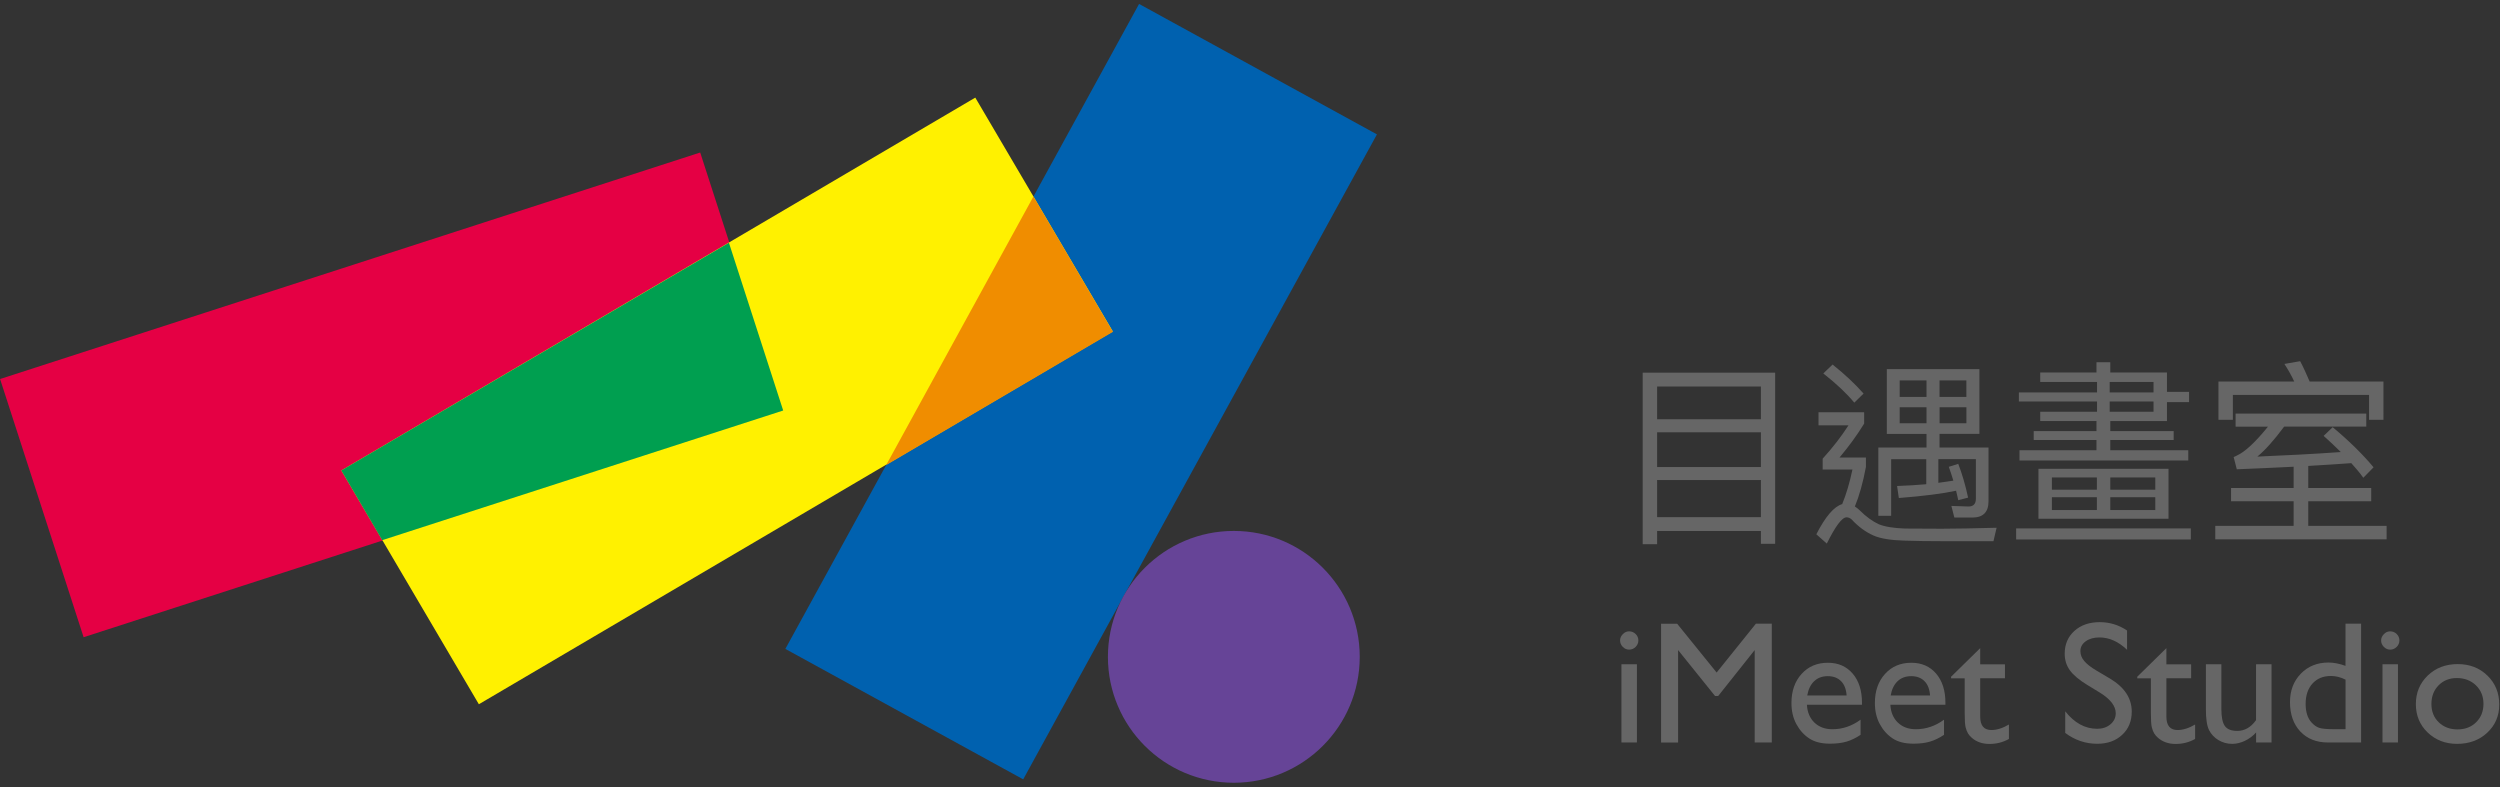
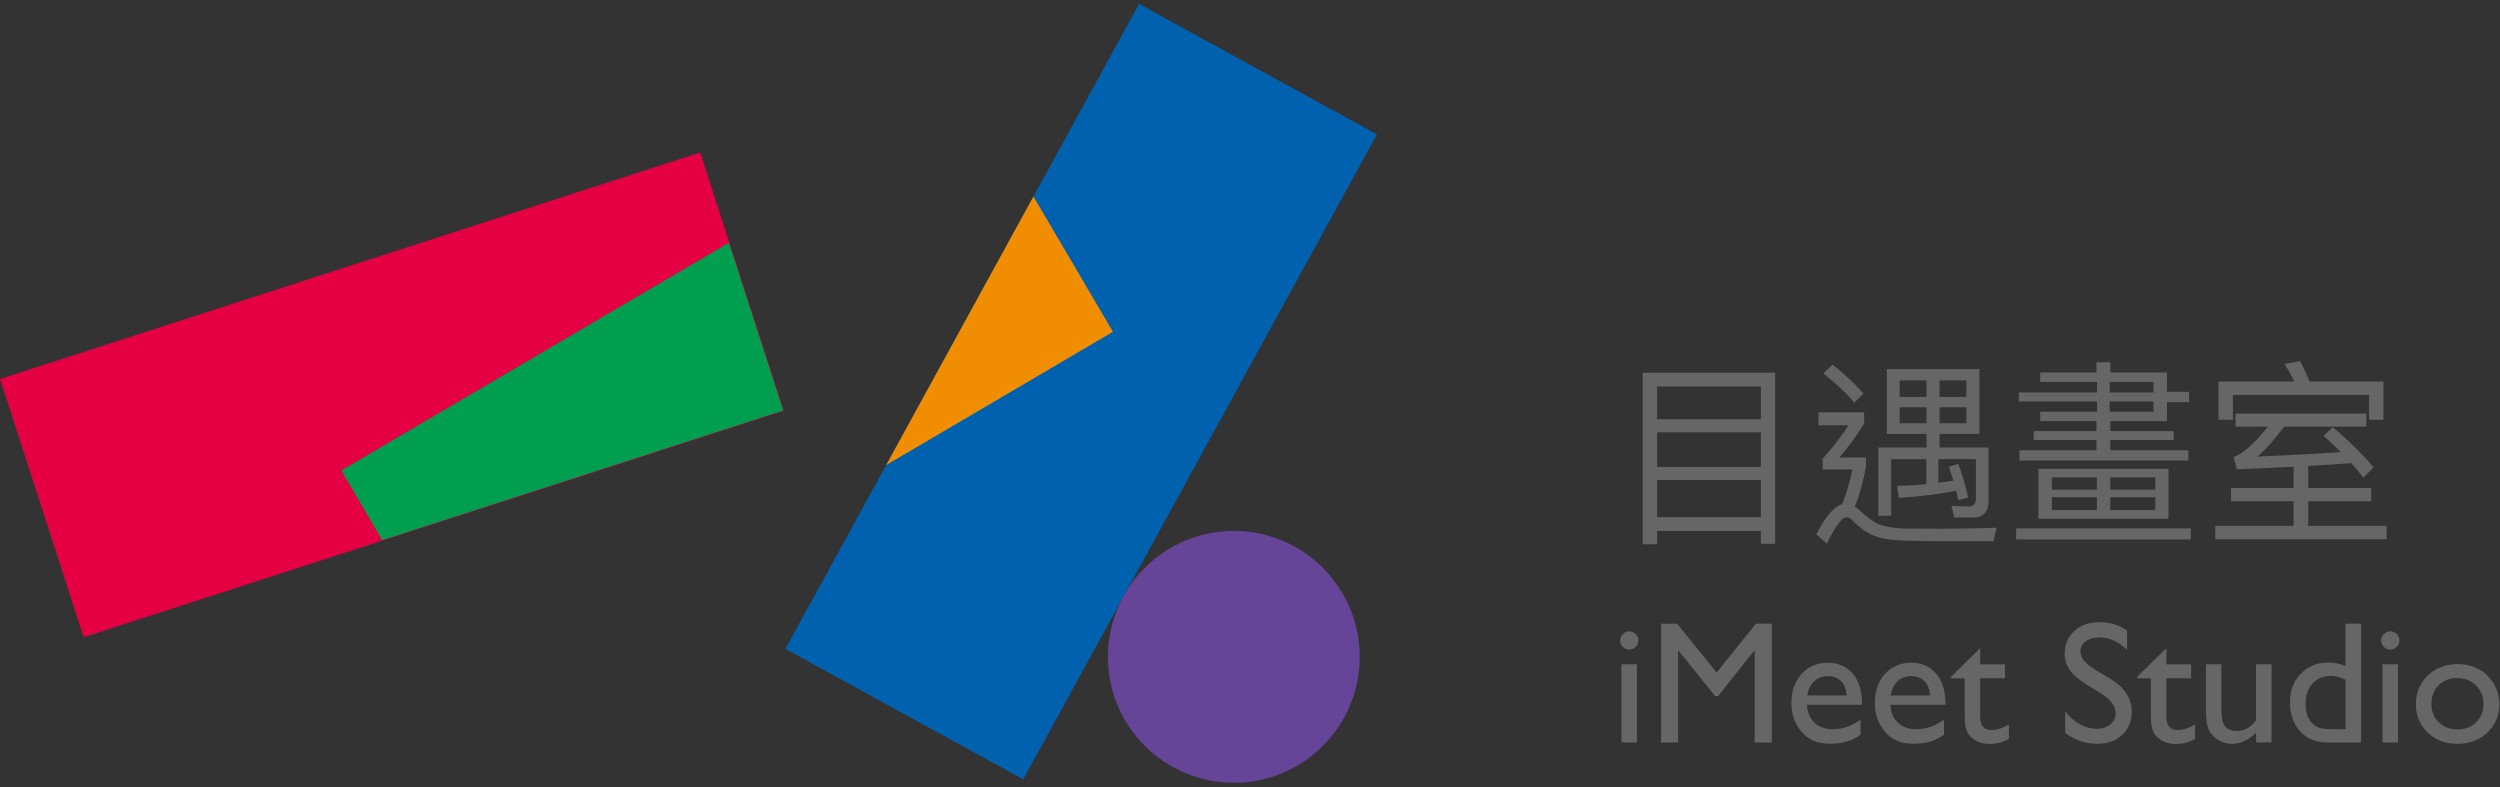
<svg xmlns="http://www.w3.org/2000/svg" version="1.1" x="0px" y="0px" viewBox="0 0 565.7 178.13" style="enable-background:new 0 0 565.7 178.13;" xml:space="preserve">
  <rect x="0" y="0" width="565.7" height="178.13" fill="#333333" stroke="none" />
  <style type="text/css">
	.st0{enable-background:new    ;}
	.st1{fill:#666666;}
	.st2{fill:#0061AF;}
	.st3{fill:#664497;}
	.st4{fill:#E50044;}
	.st5{fill:#FFF100;}
	.st6{fill:#F08D00;}
	.st7{fill:#009F50;}
</style>
  <g id="圖層_1">
</g>
  <g id="圖層_3">
    <g>
      <g class="st0">
        <path class="st1" d="M368.63,142.86c0.58,0,1.07,0.2,1.48,0.6c0.41,0.4,0.62,0.89,0.62,1.46c0,0.56-0.21,1.05-0.62,1.46     c-0.41,0.41-0.9,0.62-1.48,0.62c-0.54,0-1.01-0.21-1.42-0.62c-0.41-0.42-0.62-0.9-0.62-1.45c0-0.54,0.21-1.02,0.62-1.43     C367.62,143.07,368.09,142.86,368.63,142.86z M366.9,150.31h3.5v17.7h-3.5V150.31z" />
        <path class="st1" d="M397.32,141.13h3.6v26.88h-3.87V147.1l-8.26,10.39h-0.71l-8.36-10.39v20.92h-3.85v-26.88h3.64l8.93,11.04     L397.32,141.13z" />
        <path class="st1" d="M421.32,159.47h-12.45c0.09,1.69,0.66,3.04,1.7,4.04c1.05,1,2.4,1.5,4.05,1.5c2.31,0,4.44-0.72,6.39-2.16     v3.43c-1.08,0.72-2.15,1.23-3.2,1.54c-1.06,0.31-2.3,0.46-3.72,0.46c-1.95,0-3.53-0.4-4.73-1.21c-1.21-0.81-2.17-1.89-2.9-3.26     c-0.73-1.37-1.09-2.95-1.09-4.74c0-2.69,0.76-4.88,2.29-6.57c1.53-1.69,3.51-2.53,5.95-2.53c2.35,0,4.22,0.82,5.62,2.46     c1.4,1.64,2.1,3.84,2.1,6.6V159.47z M408.94,157.37h8.91c-0.09-1.4-0.51-2.48-1.25-3.23s-1.75-1.14-3-1.14     c-1.26,0-2.29,0.38-3.09,1.14S409.19,155.97,408.94,157.37z" />
        <path class="st1" d="M440.2,159.47h-12.45c0.09,1.69,0.66,3.04,1.7,4.04c1.05,1,2.4,1.5,4.05,1.5c2.31,0,4.44-0.72,6.39-2.16     v3.43c-1.08,0.72-2.15,1.23-3.2,1.54c-1.06,0.31-2.3,0.46-3.72,0.46c-1.95,0-3.53-0.4-4.73-1.21c-1.21-0.81-2.17-1.89-2.9-3.26     c-0.73-1.37-1.09-2.95-1.09-4.74c0-2.69,0.76-4.88,2.29-6.57c1.53-1.69,3.51-2.53,5.95-2.53c2.35,0,4.22,0.82,5.62,2.46     c1.4,1.64,2.1,3.84,2.1,6.6V159.47z M427.82,157.37h8.91c-0.09-1.4-0.51-2.48-1.25-3.23s-1.75-1.14-3-1.14     c-1.26,0-2.29,0.38-3.09,1.14S428.07,155.97,427.82,157.37z" />
        <path class="st1" d="M441.5,153.12l6.58-6.46v3.66h5.6v3.16h-5.6v8.67c0,2.02,0.84,3.04,2.52,3.04c1.26,0,2.58-0.42,3.98-1.25     v3.27c-1.35,0.76-2.82,1.13-4.41,1.13c-1.6,0-2.94-0.47-4-1.4c-0.33-0.28-0.61-0.6-0.83-0.95c-0.22-0.35-0.4-0.81-0.55-1.38     c-0.15-0.57-0.22-1.66-0.22-3.26v-7.85h-3.08V153.12z" />
        <path class="st1" d="M475.2,156.75l-2.92-1.78c-1.83-1.12-3.14-2.22-3.92-3.31s-1.16-2.33-1.16-3.74c0-2.12,0.73-3.84,2.2-5.16     s3.38-1.98,5.73-1.98c2.24,0,4.3,0.63,6.18,1.89v4.37c-1.94-1.86-4.02-2.8-6.25-2.8c-1.26,0-2.29,0.29-3.1,0.87     c-0.81,0.58-1.21,1.33-1.21,2.23c0,0.81,0.3,1.56,0.89,2.26c0.6,0.7,1.55,1.44,2.87,2.21l2.94,1.74     c3.28,1.96,4.92,4.45,4.92,7.48c0,2.16-0.72,3.91-2.17,5.25c-1.44,1.35-3.32,2.02-5.63,2.02c-2.66,0-5.07-0.82-7.25-2.45v-4.89     c2.08,2.63,4.48,3.95,7.22,3.95c1.21,0,2.21-0.33,3.01-1.01c0.8-0.67,1.2-1.51,1.2-2.52     C478.74,159.77,477.56,158.22,475.2,156.75z" />
        <path class="st1" d="M483.63,153.12l6.58-6.46v3.66h5.6v3.16h-5.6v8.67c0,2.02,0.84,3.04,2.52,3.04c1.26,0,2.58-0.42,3.98-1.25     v3.27c-1.35,0.76-2.82,1.13-4.41,1.13c-1.6,0-2.94-0.47-4-1.4c-0.33-0.28-0.61-0.6-0.83-0.95c-0.22-0.35-0.4-0.81-0.55-1.38     c-0.15-0.57-0.22-1.66-0.22-3.26v-7.85h-3.08V153.12z" />
        <path class="st1" d="M510.51,168.01v-2.27c-0.74,0.81-1.59,1.45-2.55,1.9s-1.91,0.68-2.86,0.68c-1.12,0-2.15-0.28-3.09-0.84     c-0.94-0.56-1.65-1.31-2.14-2.27s-0.72-2.54-0.72-4.76v-10.14h3.5v10.09c0,1.86,0.27,3.16,0.8,3.89c0.53,0.74,1.47,1.1,2.8,1.1     c1.67,0,3.08-0.81,4.25-2.44v-12.64h3.5v17.7H510.51z" />
        <path class="st1" d="M530.75,141.13h3.52v26.88h-7.49c-2.62,0-4.71-0.83-6.26-2.48c-1.56-1.66-2.34-3.87-2.34-6.66     c0-2.6,0.82-4.75,2.45-6.43s3.72-2.52,6.26-2.52c1.18,0,2.46,0.25,3.85,0.75V141.13z M530.75,165.01v-11.22     c-1.09-0.55-2.19-0.83-3.31-0.83c-1.75,0-3.13,0.57-4.17,1.71c-1.03,1.14-1.55,2.68-1.55,4.62c0,1.82,0.45,3.23,1.35,4.21     c0.54,0.59,1.11,0.99,1.71,1.19c0.6,0.21,1.69,0.31,3.25,0.31H530.75z" />
        <path class="st1" d="M540.84,142.86c0.58,0,1.07,0.2,1.48,0.6c0.41,0.4,0.62,0.89,0.62,1.46c0,0.56-0.21,1.05-0.62,1.46     c-0.41,0.41-0.9,0.62-1.48,0.62c-0.54,0-1.01-0.21-1.42-0.62c-0.41-0.42-0.62-0.9-0.62-1.45c0-0.54,0.21-1.02,0.62-1.43     C539.82,143.07,540.3,142.86,540.84,142.86z M539.11,150.31h3.5v17.7h-3.5V150.31z" />
        <path class="st1" d="M556.14,150.27c2.69,0,4.93,0.87,6.72,2.61s2.67,3.92,2.67,6.55c0,2.55-0.9,4.67-2.71,6.36     c-1.81,1.69-4.09,2.53-6.83,2.53c-2.66,0-4.88-0.86-6.66-2.57c-1.78-1.71-2.67-3.85-2.67-6.42c0-2.59,0.9-4.75,2.7-6.48     C551.16,151.13,553.42,150.27,556.14,150.27z M555.94,153.43c-1.68,0-3.06,0.55-4.14,1.65c-1.08,1.1-1.62,2.51-1.62,4.21     c0,1.69,0.55,3.08,1.66,4.15s2.52,1.61,4.25,1.61c1.72,0,3.13-0.54,4.22-1.63c1.1-1.08,1.65-2.47,1.65-4.17     c0-1.68-0.57-3.07-1.71-4.18C559.11,153.98,557.68,153.43,555.94,153.43z" />
      </g>
      <g class="st0">
        <path class="st1" d="M401.68,123.05h-3.22v-2.9h-23.49v2.99h-3.26V84.33h29.97V123.05z M398.46,94.87v-7.41h-23.49v7.41H398.46z      M398.46,105.68v-7.86h-23.49v7.86H398.46z M398.46,117.02v-8.4h-23.49v8.4H398.46z" />
        <path class="st1" d="M421.82,93.31v2.54c-1.61,2.64-3.48,5.18-5.58,7.68h5.98v2.14c-0.67,3.57-1.52,6.57-2.5,8.93     c0.4,0.27,0.8,0.58,1.16,0.94c1.38,1.38,2.81,2.41,4.24,3.08c1.43,0.58,3.39,0.89,5.94,0.98c2.41,0,5.18,0.04,8.31,0.04     c3.17,0,7.33-0.09,12.42-0.22l-0.71,3.04h-11.3c-3.3,0-6.3-0.04-8.89-0.13c-3.04-0.09-5.36-0.45-6.97-1.16     c-1.79-0.8-3.44-2.01-4.96-3.66c-0.36-0.31-0.76-0.45-1.12-0.45c-1.03,0-2.5,1.97-4.47,5.94l-2.37-2.1     c2.05-4.02,4.02-6.3,5.85-6.83c0.94-2.28,1.7-4.87,2.32-7.82h-6.74v-2.46c2.32-2.55,4.24-5.05,5.85-7.55h-6.79v-2.95H421.82z      M421.69,89.06l-2.1,2.05c-1.7-2.05-4.06-4.29-7.01-6.61l2.1-2.01C417.44,84.69,419.77,86.88,421.69,89.06z M447.9,83.53v14.65     h-9.02v3.08h11.08v12.19c0,2.41-1.21,3.66-3.62,3.66h-4.11l-0.67-2.63l3.89,0.13c1.07,0,1.65-0.58,1.65-1.74v-8.98h-8.49v5.36     c1.21-0.18,2.32-0.31,3.39-0.49c-0.31-1.07-0.67-2.14-1.03-3.13l2.14-0.67c0.85,2.19,1.61,4.73,2.23,7.64l-2.23,0.58     c-0.18-0.76-0.31-1.47-0.49-2.14c-3.08,0.67-7.41,1.21-12.95,1.65l-0.4-2.72c2.41-0.09,4.6-0.22,6.61-0.4v-5.67h-7.95v12.82h-2.9     v-15.45h10.9v-3.08h-8.98V83.53H447.9z M435.93,89.82v-3.75h-6.07v3.75H435.93z M435.93,92.15h-6.07v3.62h6.07V92.15z      M438.88,89.82h6.07v-3.75h-6.07V89.82z M444.96,92.15h-6.07v3.62h6.07V92.15z" />
        <path class="st1" d="M495.74,119.57v2.5h-39.53v-2.5H495.74z M477.52,95.27v2.28h14.34v2.01h-14.34v2.32h17.64v2.32h-38.19v-2.32     h17.42v-2.32h-14.2v-2.01h14.2v-2.28h-12.73v-2.1h12.86v-2.32h-17.69V88.8h17.69v-2.37h-12.86v-2.14h12.73v-2.32h3.13v2.32h12.82     v4.38h5v2.32h-5v4.29H477.52z M490.69,106.08v11.3h-29.43v-11.3H490.69z M474.48,110.81v-2.77H464.3v2.77H474.48z M474.48,112.51     H464.3v2.9h10.18V112.51z M477.38,88.8h9.92v-2.37h-9.92V88.8z M477.38,93.17h9.92v-2.32h-9.92V93.17z M477.52,110.81h10.18     v-2.77h-10.18V110.81z M487.7,112.51h-10.18v2.9h10.18V112.51z" />
        <path class="st1" d="M535.44,93.58v2.95h-18.58c-2.32,3.13-4.33,5.36-6.07,6.79c6.3-0.27,12.59-0.58,18.89-1.03     c-1.25-1.25-2.55-2.46-3.89-3.66l2.05-1.96c3.66,3.04,6.74,6.07,9.25,9.07l-2.32,2.37c-0.8-1.12-1.74-2.23-2.72-3.31     c-3.17,0.22-6.43,0.45-9.74,0.63v5h14.25v2.99h-14.25v5.58h17.73v3.04h-38.77v-3.04h17.73v-5.58h-14.16v-2.99h14.16v-4.82     c-4.2,0.22-8.49,0.4-12.86,0.58l-0.71-2.77c0.27-0.09,0.49-0.22,0.67-0.31c1.83-0.8,4.2-2.99,7.1-6.57h-7.33v-2.95H535.44z      M522.63,86.34h16.7V95h-3.26v-5.63h-30.82V95h-3.26v-8.67h17.15c-0.67-1.43-1.43-2.77-2.23-3.98l3.57-0.62     C521.2,83.08,521.91,84.64,522.63,86.34z" />
      </g>
    </g>
  </g>
  <g id="圖層_4">
    <g>
      <rect x="161.38" y="57.98" transform="matrix(0.481 -0.877 0.877 0.481 49.235 260.474)" class="st2" width="166.41" height="61.37" />
      <path class="st3" d="M307.68,148.63c0,15.73-12.76,28.49-28.49,28.49c-15.73,0-28.49-12.75-28.49-28.49    c0-15.73,12.75-28.49,28.49-28.49C294.92,120.14,307.68,132.9,307.68,148.63" />
      <rect x="5.4" y="58.65" transform="matrix(0.952 -0.308 0.308 0.952 -23.186 31.592)" class="st4" width="166.41" height="61.37" />
-       <rect x="81.31" y="60.13" transform="matrix(0.862 -0.507 0.507 0.862 -23.333 95.85)" class="st5" width="166.41" height="61.37" />
      <polygon class="st6" points="251.84,75.08 233.85,44.46 200.52,105.24   " />
      <polygon class="st7" points="164.94,54.93 77.23,106.46 86.49,122.23 177.22,92.89   " />
    </g>
  </g>
</svg>